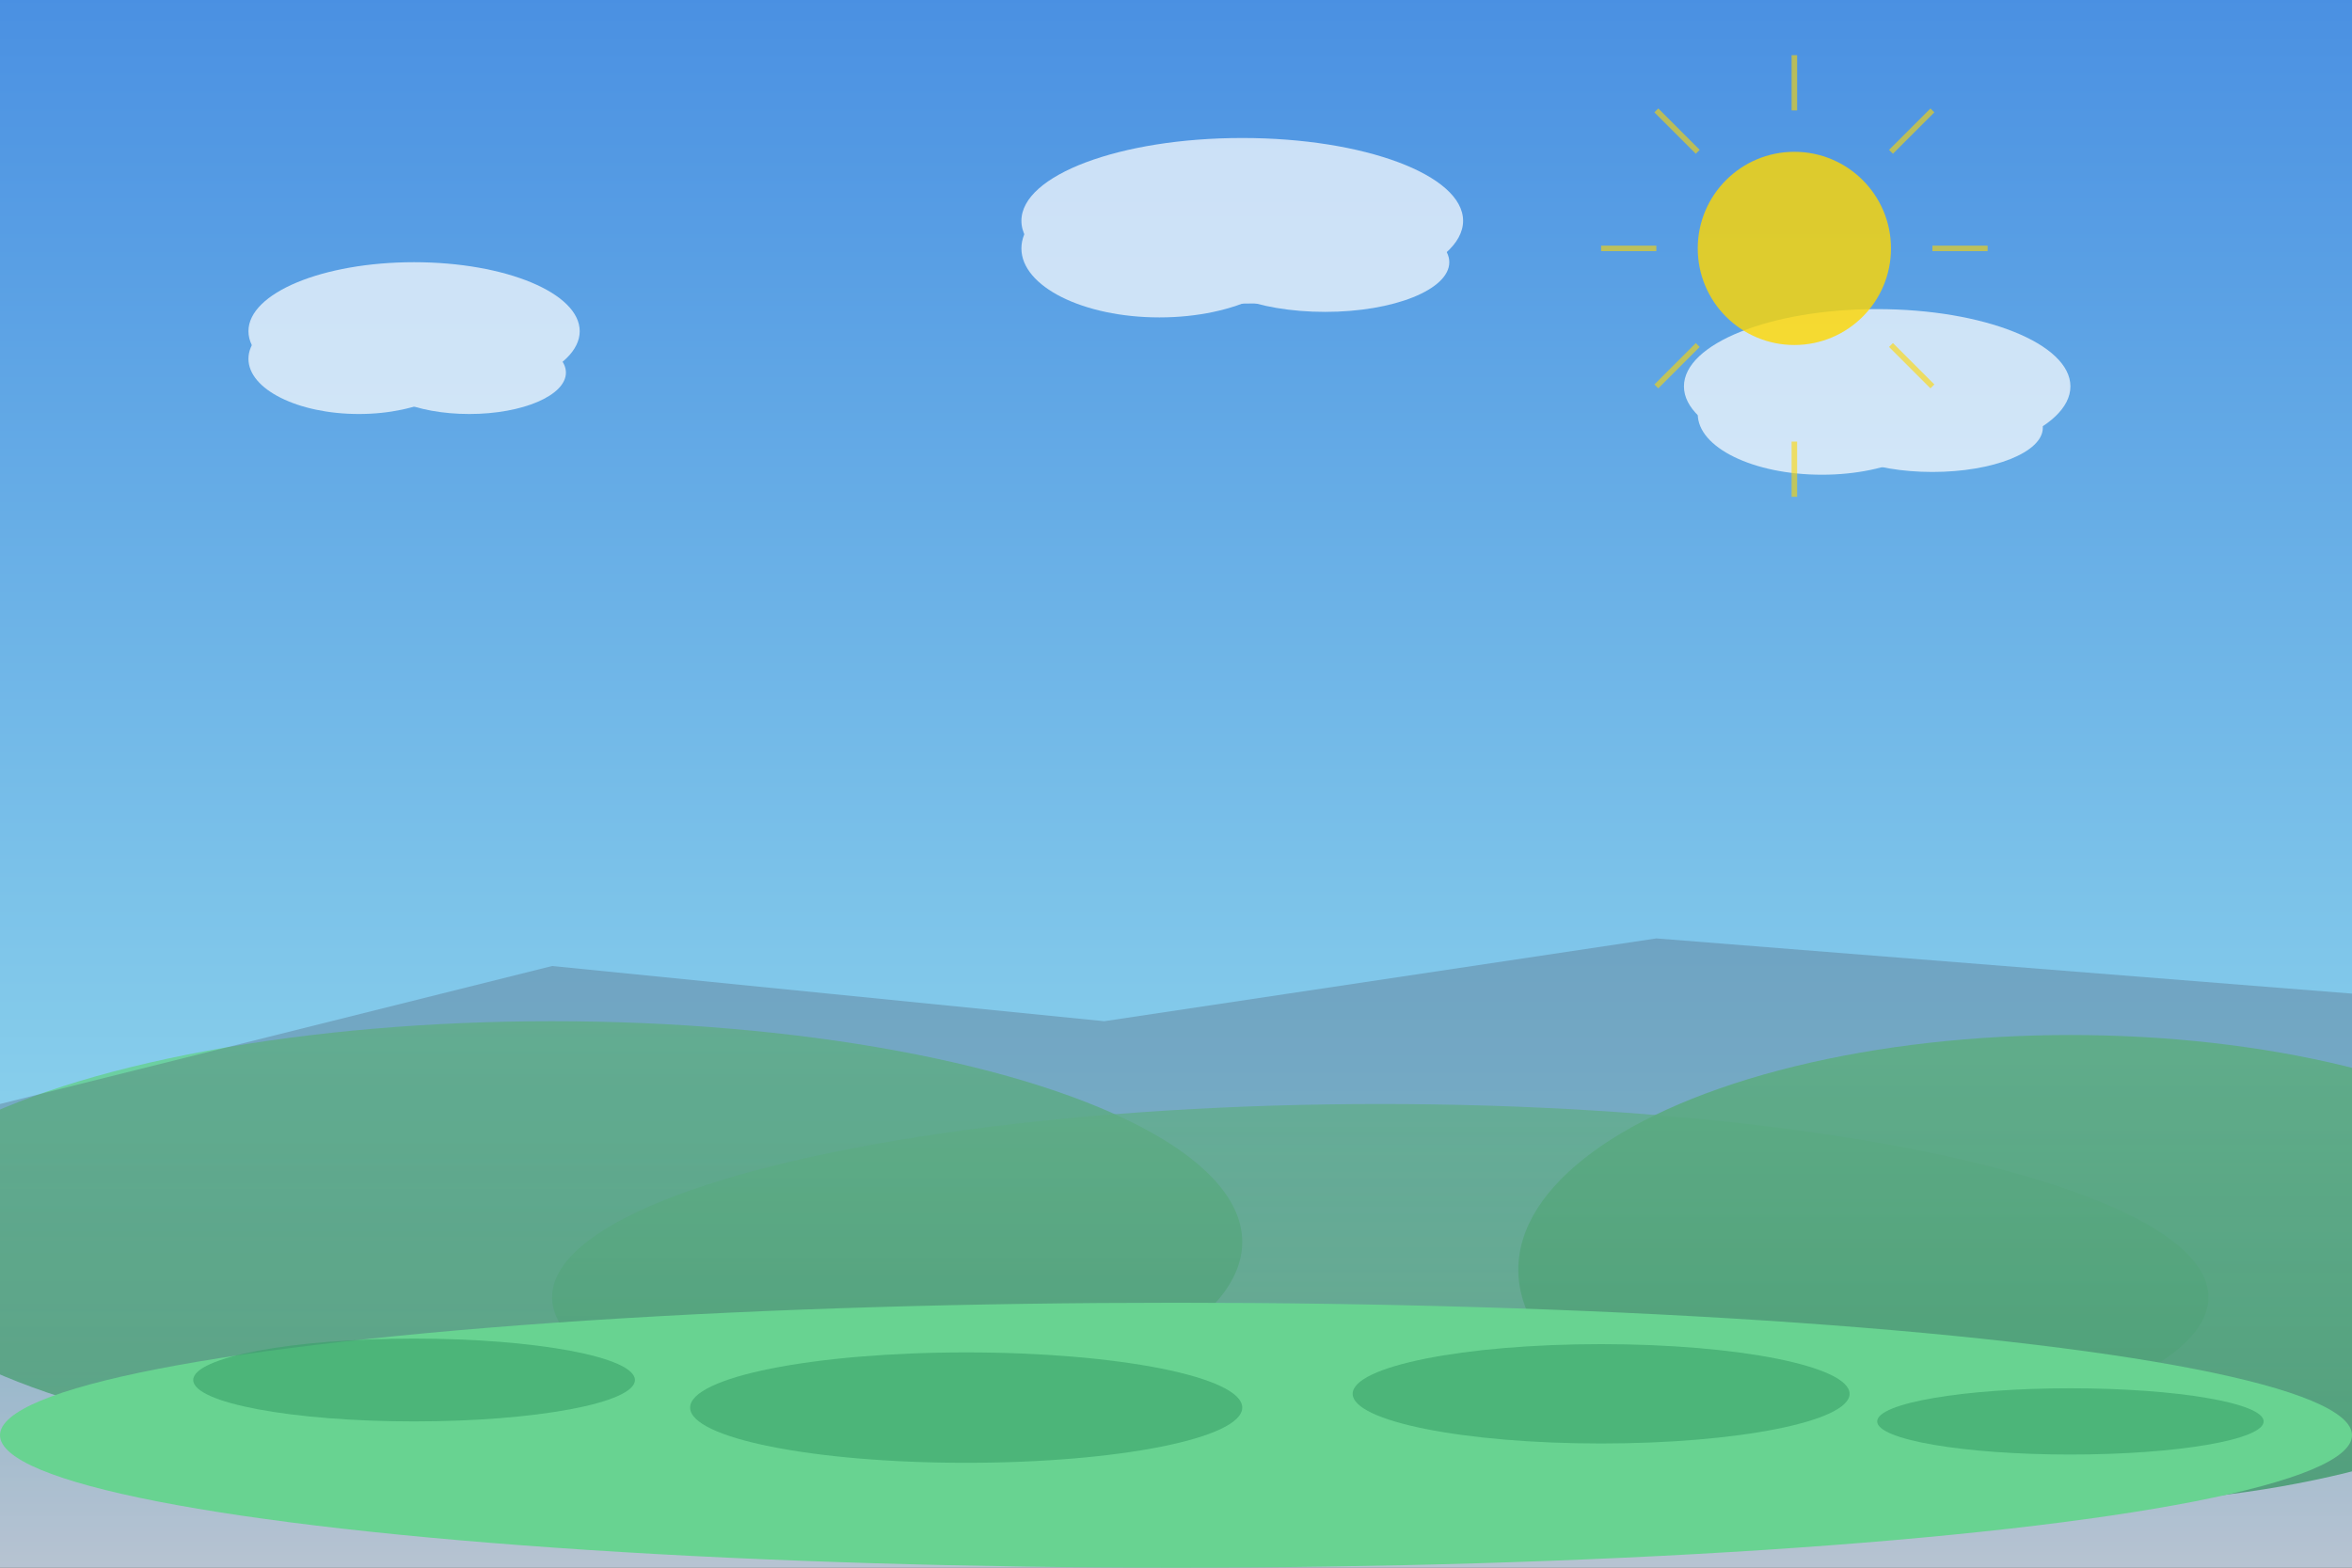
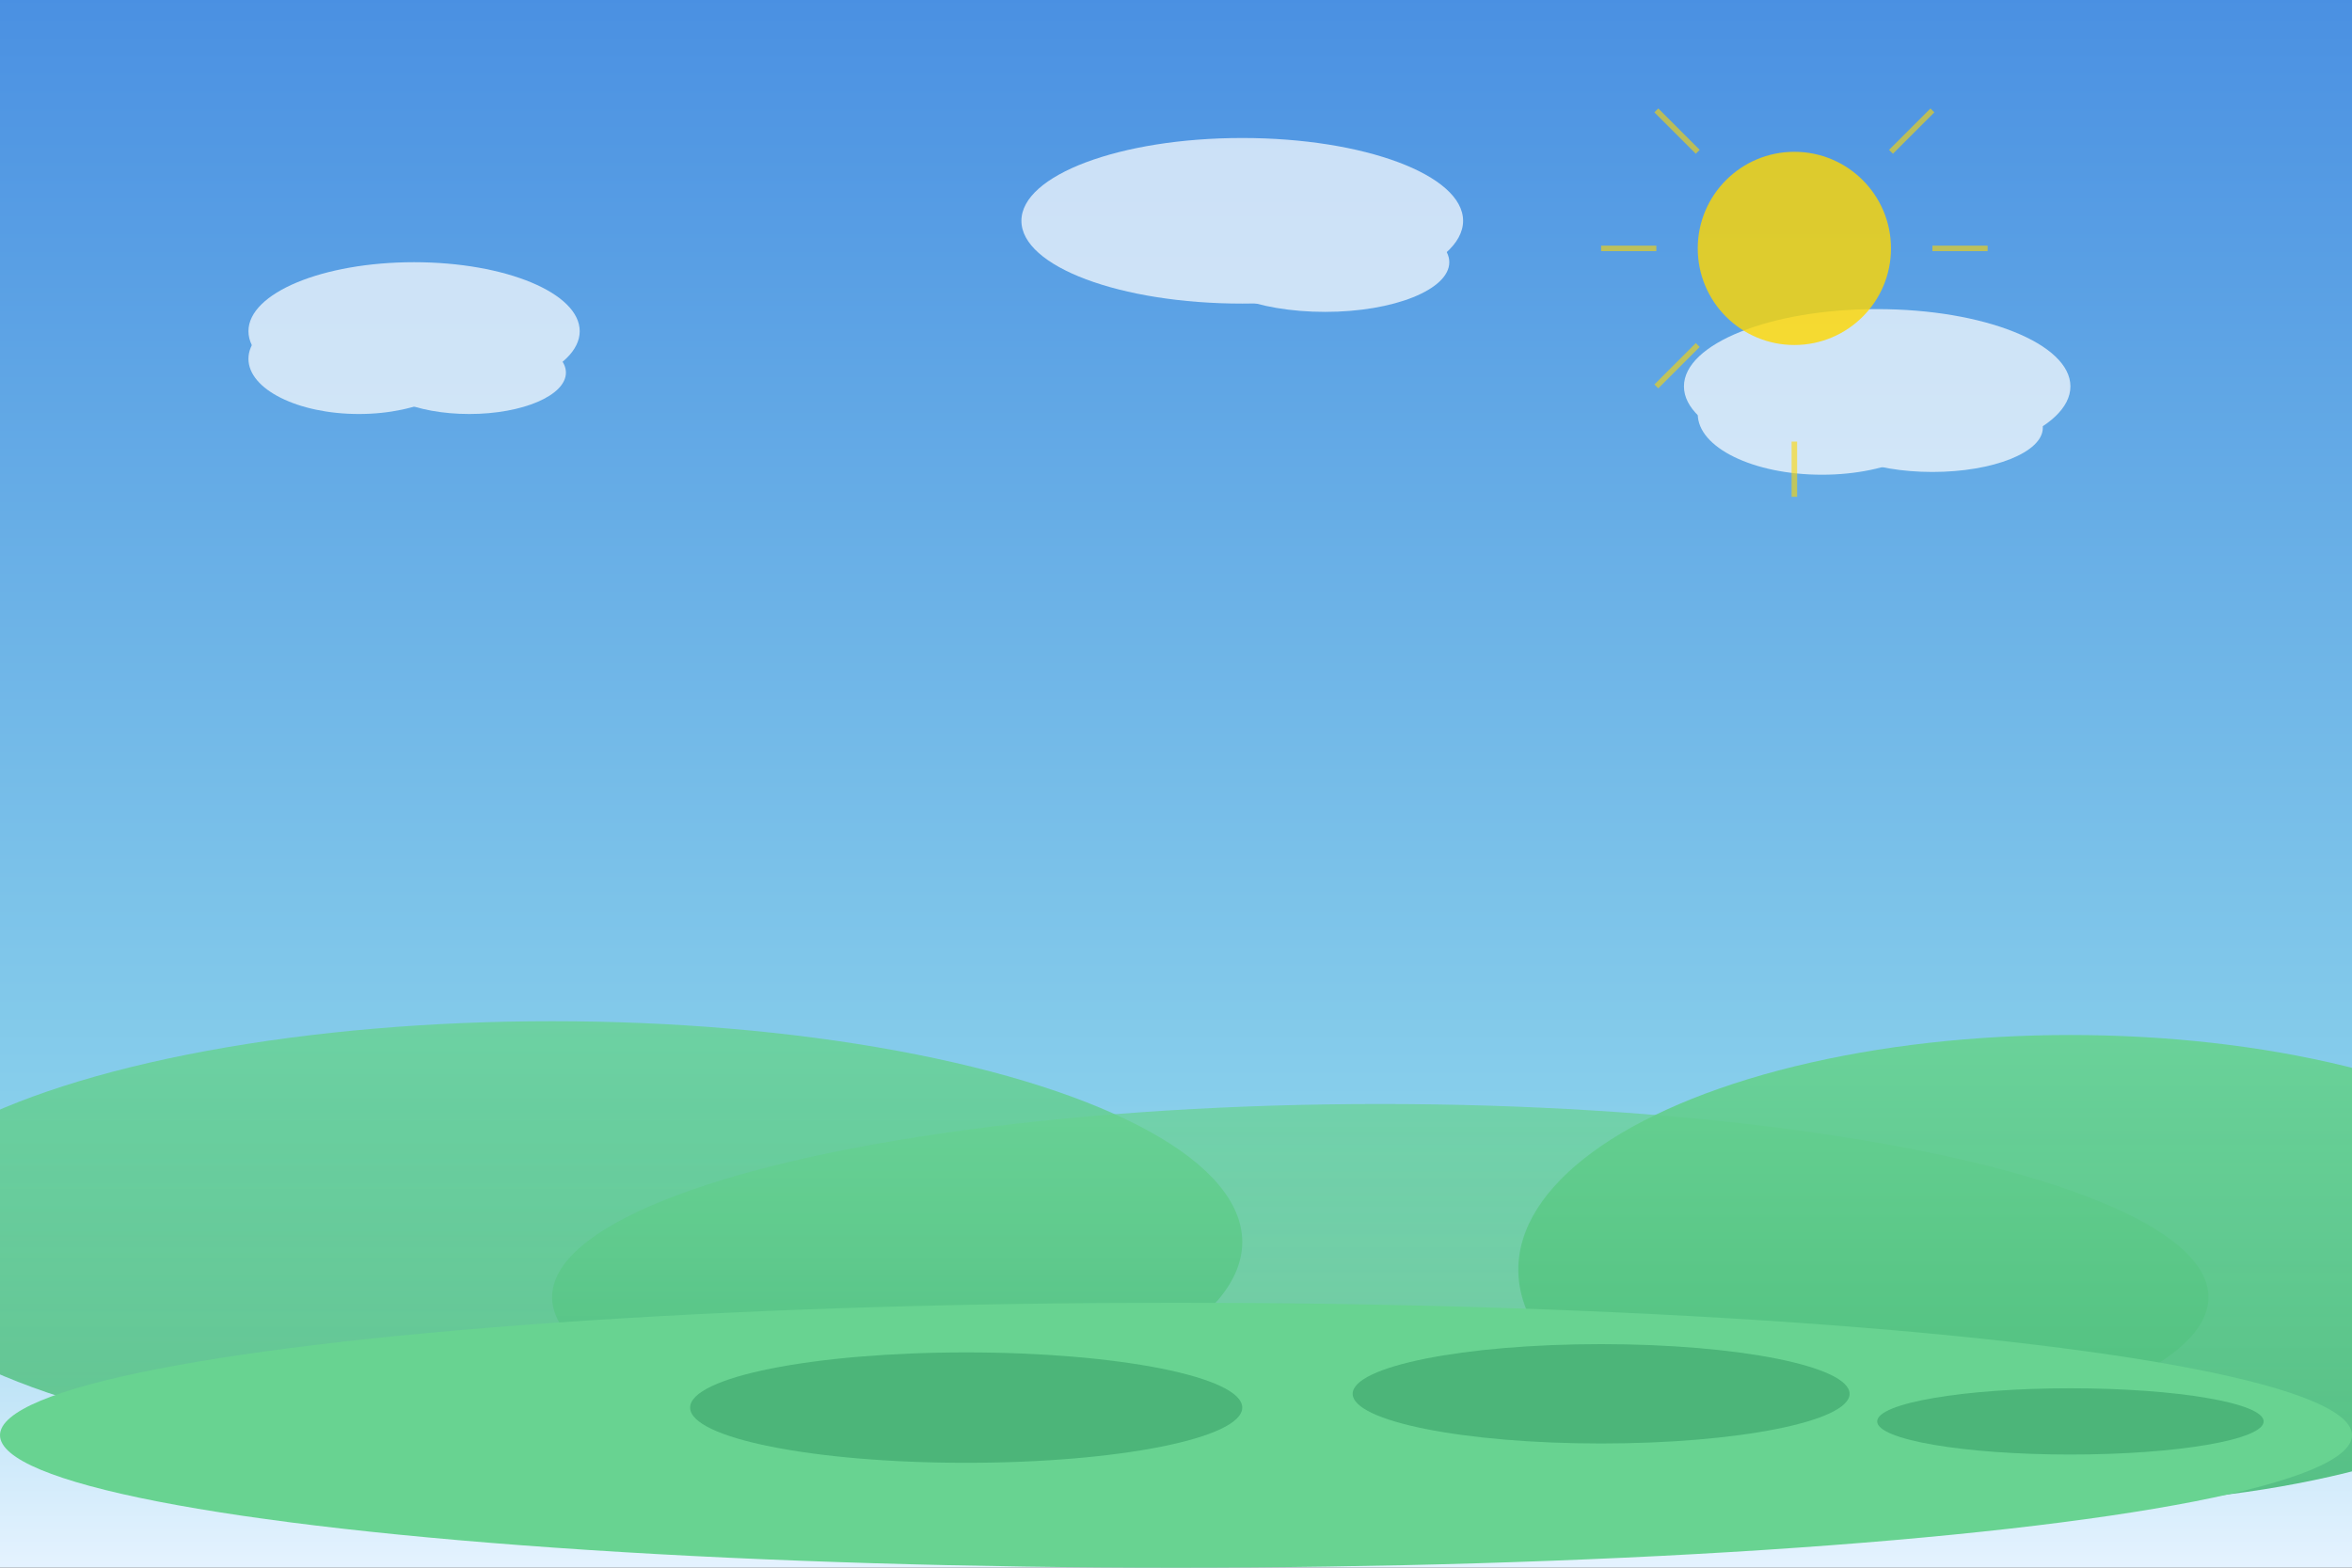
<svg xmlns="http://www.w3.org/2000/svg" width="852" height="568" viewBox="0 0 852 568" fill="none">
  <rect x="0" y="0" width="852" height="568" fill="#333333" stroke="none" />
  <defs>
    <linearGradient id="openSkyGradient" x1="0" y1="0" x2="0" y2="1">
      <stop offset="0%" stop-color="#4A90E2" />
      <stop offset="70%" stop-color="#87CEEB" />
      <stop offset="100%" stop-color="#E6F3FF" />
    </linearGradient>
    <linearGradient id="hillGradient" x1="0" y1="0" x2="0" y2="1">
      <stop offset="0%" stop-color="#68D391" />
      <stop offset="100%" stop-color="#48BB78" />
    </linearGradient>
  </defs>
  <rect width="852" height="568" fill="url(#openSkyGradient)" />
  <ellipse cx="200" cy="450" rx="250" ry="80" fill="url(#hillGradient)" opacity="0.8" />
  <ellipse cx="500" cy="470" rx="300" ry="70" fill="url(#hillGradient)" opacity="0.7" />
  <ellipse cx="750" cy="460" rx="200" ry="85" fill="url(#hillGradient)" opacity="0.9" />
-   <polygon points="0,400 200,350 400,370 600,340 852,360 852,568 0,568" fill="#4A5568" opacity="0.3" />
  <ellipse cx="426" cy="520" rx="426" ry="48" fill="#68D391" />
  <g fill="white" opacity="0.7">
    <ellipse cx="150" cy="120" rx="60" ry="25" />
    <ellipse cx="130" cy="130" rx="40" ry="20" />
    <ellipse cx="170" cy="135" rx="35" ry="15" />
    <ellipse cx="450" cy="80" rx="80" ry="30" />
-     <ellipse cx="420" cy="90" rx="50" ry="25" />
    <ellipse cx="480" cy="95" rx="45" ry="18" />
    <ellipse cx="680" cy="140" rx="70" ry="28" />
    <ellipse cx="660" cy="150" rx="45" ry="22" />
    <ellipse cx="700" cy="155" rx="40" ry="16" />
  </g>
  <g fill="#38A169" opacity="0.6">
-     <ellipse cx="150" cy="500" rx="80" ry="15" />
    <ellipse cx="350" cy="510" rx="100" ry="20" />
    <ellipse cx="580" cy="505" rx="90" ry="18" />
    <ellipse cx="750" cy="515" rx="70" ry="12" />
  </g>
  <circle cx="650" cy="90" r="35" fill="#FFD700" opacity="0.8" />
  <g stroke="#FFD700" stroke-width="2" opacity="0.6">
-     <line x1="650" y1="40" x2="650" y2="20" />
    <line x1="650" y1="160" x2="650" y2="180" />
    <line x1="600" y1="90" x2="580" y2="90" />
    <line x1="700" y1="90" x2="720" y2="90" />
    <line x1="615" y1="55" x2="600" y2="40" />
-     <line x1="685" y1="125" x2="700" y2="140" />
    <line x1="615" y1="125" x2="600" y2="140" />
    <line x1="685" y1="55" x2="700" y2="40" />
  </g>
</svg>